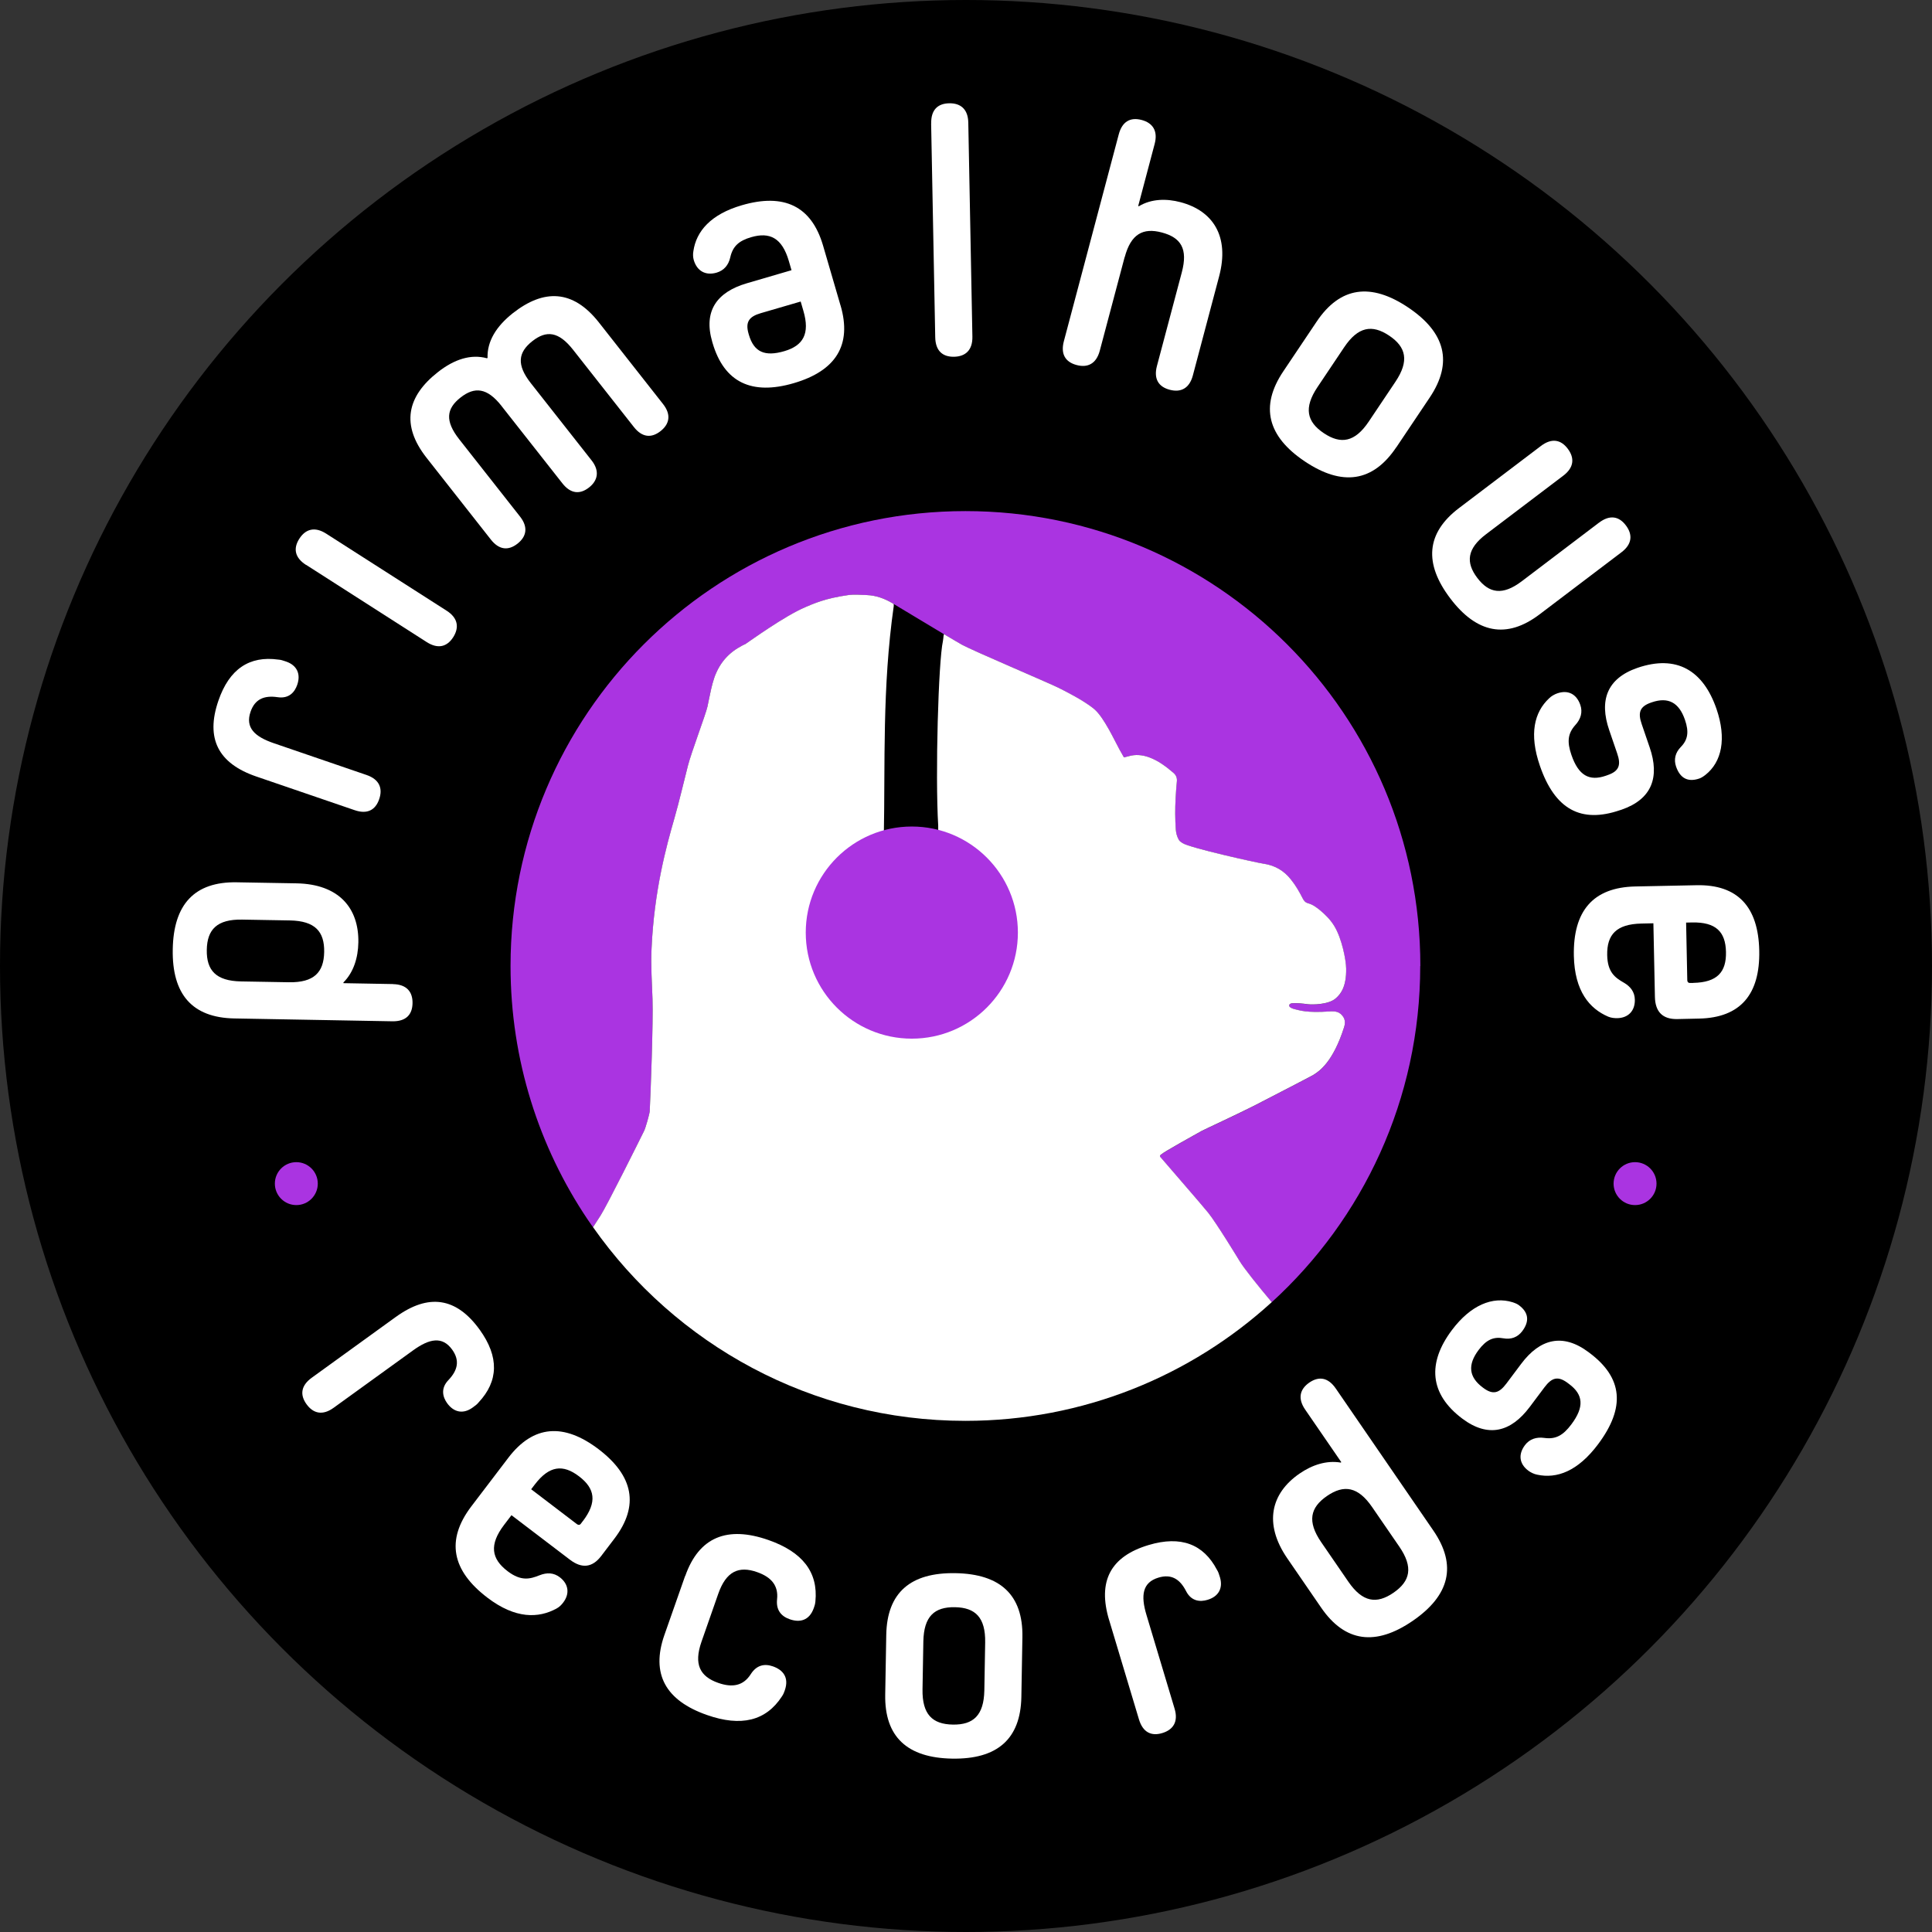
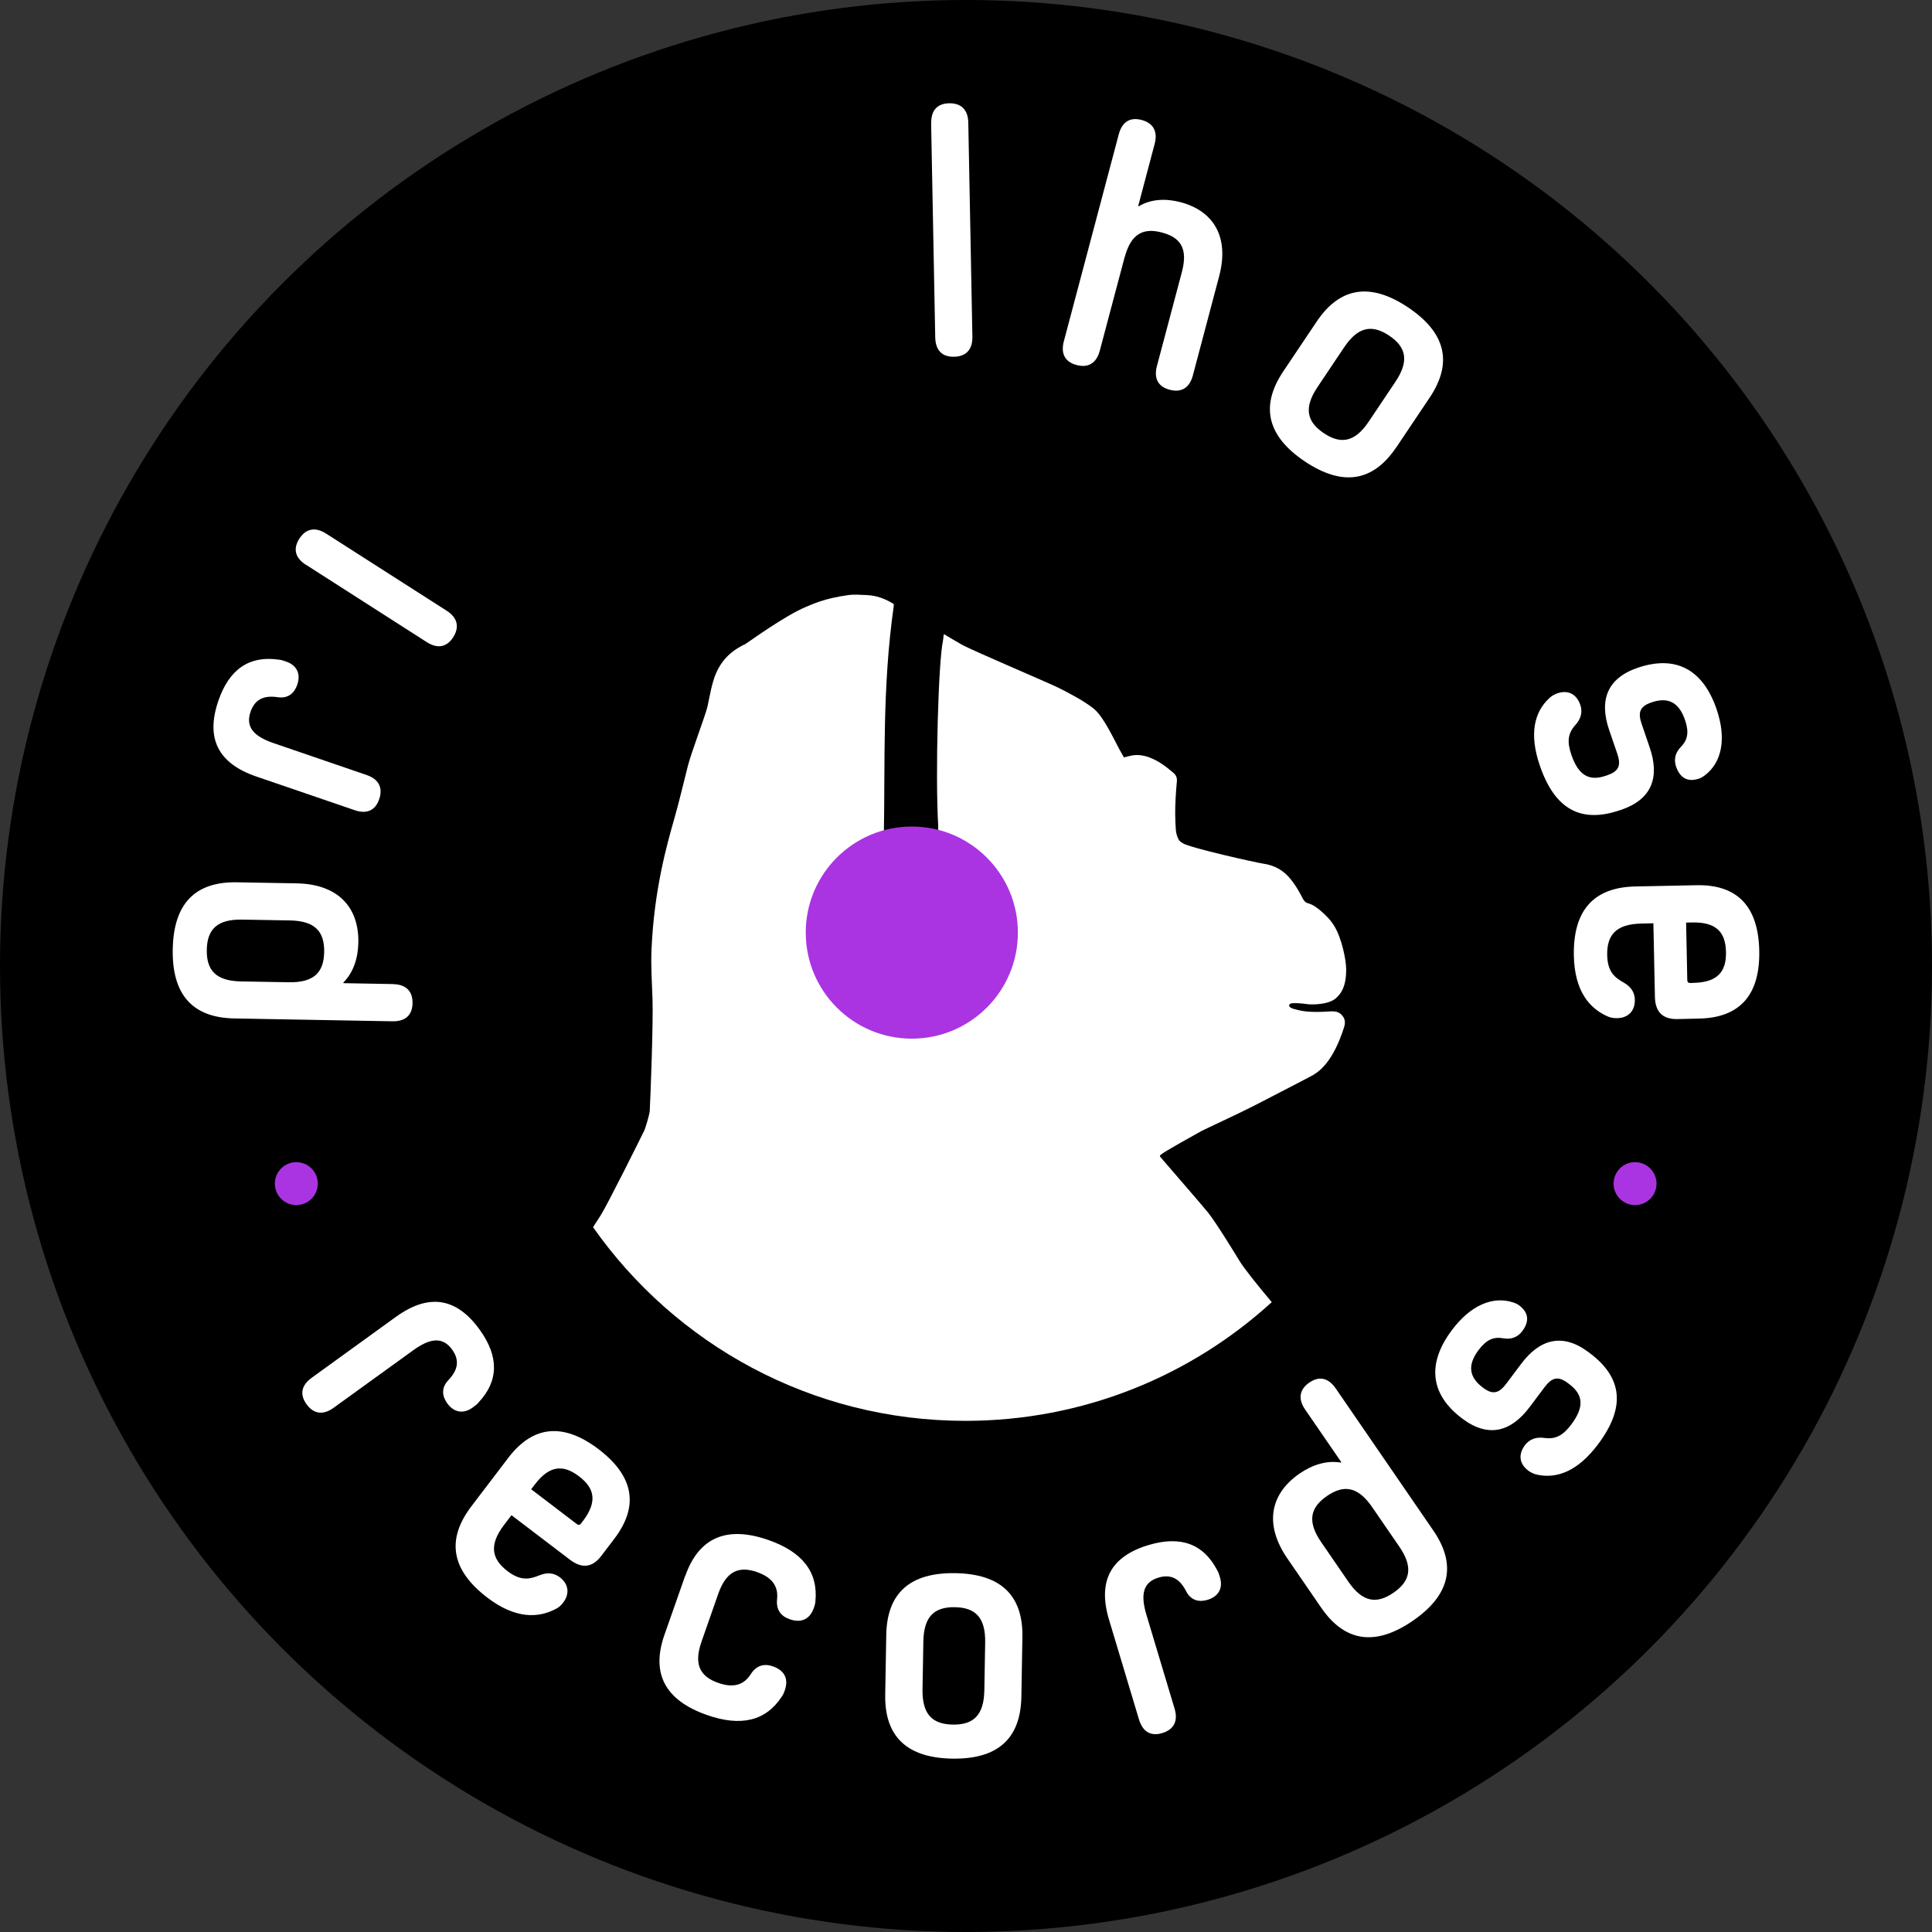
<svg xmlns="http://www.w3.org/2000/svg" viewBox="0 0 278.14 278.14">
  <rect x="0" y="0" width="278.14" height="278.14" fill="#333333" stroke="none" />
  <g id="a">
    <circle cx="139.07" cy="139.07" r="139.07" />
  </g>
  <g id="b">
    <g>
      <path d="M56.59,141.68c1.95,.04,2.83,1.1,2.8,2.75-.03,1.65-.95,2.63-2.9,2.6l-22.75-.41c-6.1-.11-8.99-3.51-8.87-9.96,.11-6.45,3.12-9.75,9.22-9.64l8.6,.15c6.1,.11,8.99,3.56,8.9,8.51-.04,2.2-.68,4.29-2.15,5.76v.1s7.15,.13,7.15,.13Zm-15-.27c3.6,.06,5.03-1.41,5.08-4.36s-1.32-4.47-4.92-4.54l-6.9-.12c-3.6-.06-5.03,1.41-5.08,4.36-.05,2.95,1.32,4.47,4.92,4.54l6.9,.12Z" fill="#fff" />
      <path d="M36.9,111.79c-5.49-1.88-7.33-5.47-5.46-10.91,1.57-4.59,4.49-6.5,8.63-5.92,.36,.02,.65,.12,1.12,.28,1.56,.54,2.14,1.79,1.6,3.35-.36,1.04-1.17,2.03-2.83,1.78-1.91-.28-3.26,.26-3.89,2.1-.78,2.27,.57,3.58,3.36,4.53l13.34,4.57c1.84,.63,2.36,1.92,1.82,3.48-.53,1.56-1.71,2.22-3.55,1.58l-14.14-4.84Z" fill="#fff" />
      <path d="M44.06,81.33c-1.64-1.05-1.86-2.38-.97-3.77,.89-1.39,2.21-1.79,3.86-.74l17.35,11.1c1.64,1.05,1.83,2.42,.95,3.81-.89,1.39-2.19,1.75-3.83,.7l-17.35-11.11Z" fill="#fff" />
-       <path d="M72.2,58.44c-2.07-2.63-3.87-2.81-5.91-1.2s-2.25,3.36-.18,6l8.75,11.12c1.21,1.53,.94,2.89-.36,3.91-1.3,1.02-2.64,.93-3.84-.6l-9.24-11.75c-3.74-4.75-2.83-8.85,1.61-12.34,2.4-1.89,4.8-2.63,7.08-2l.08-.06c-.07-2.36,1.22-4.52,3.65-6.44,4.44-3.49,8.63-3.42,12.37,1.33l9.24,11.75c1.21,1.53,.94,2.89-.36,3.91-1.3,1.02-2.64,.93-3.84-.6l-8.75-11.12c-2.07-2.63-3.83-2.84-5.87-1.23-2.04,1.61-2.29,3.39-.22,6.03l8.75,11.12c1.21,1.53,.9,2.92-.36,3.91-1.3,1.02-2.64,.93-3.84-.6l-8.75-11.12Z" fill="#fff" />
-       <path d="M121.01,43.97c1.67,5.71-.68,9.42-6.73,11.19-6.05,1.77-10.03-.09-11.7-5.8l-.04-.14c-1.3-4.46,.66-7.17,4.98-8.44l6.43-1.88-.39-1.34c-.97-3.31-2.74-4.2-5.43-3.41-1.73,.5-2.64,1.29-3,2.91-.25,1.11-.91,1.88-1.96,2.19-1.58,.46-2.82-.22-3.29-1.8-.11-.38-.14-.84-.06-1.28,.41-2.88,2.51-5.32,6.97-6.62,6.05-1.77,10.03,.09,11.7,5.8l2.52,8.64Zm-5.74-.56l-5.76,1.68c-1.68,.49-2.23,1.28-1.74,2.96l.04,.14c.73,2.5,2.29,3.19,5.12,2.36,2.69-.79,3.7-2.49,2.73-5.8l-.39-1.34Z" fill="#fff" />
      <path d="M134.06,17.77c-.04-1.95,.94-2.87,2.59-2.9,1.65-.03,2.72,.85,2.75,2.8l.59,30.79c.04,1.95-1,2.87-2.64,2.9-1.65,.03-2.67-.85-2.71-2.8l-.59-30.79Z" fill="#fff" />
      <path d="M161.91,37.01l-3.58,13.48c-.5,1.88-1.75,2.49-3.34,2.06-1.59-.42-2.33-1.55-1.83-3.43l7.9-29.77c.5-1.89,1.7-2.5,3.29-2.08,1.59,.42,2.38,1.56,1.88,3.45l-2.37,8.94,.1,.03c1.79-1.08,3.97-1.12,6-.58,4.64,1.23,7.09,4.88,5.55,10.68l-3.78,14.26c-.5,1.88-1.75,2.49-3.34,2.06-1.59-.42-2.33-1.55-1.83-3.43l3.58-13.48c.9-3.38-.12-5-2.88-5.73-2.71-.72-4.45,.22-5.34,3.55Z" fill="#fff" />
      <path d="M201.03,64.37c-3.39,5.07-7.82,5.65-13.18,2.06-5.36-3.59-6.5-7.91-3.1-12.97l4.79-7.14c3.39-5.07,7.82-5.65,13.18-2.06,5.36,3.59,6.5,7.91,3.11,12.97l-4.79,7.14Zm-.13-9.42c2-2.99,1.54-4.99-.91-6.63-2.45-1.64-4.48-1.31-6.48,1.68l-3.84,5.73c-2,2.99-1.54,4.99,.91,6.63,2.45,1.64,4.48,1.31,6.48-1.68l3.84-5.73Z" fill="#fff" />
-       <path d="M230.2,75.25c1.55-1.18,2.88-.93,3.87,.39,1,1.32,.91,2.7-.64,3.87l-11.79,8.94c-4.74,3.59-9.05,2.72-12.85-2.3-3.81-5.02-3.49-9.4,1.25-13l11.79-8.94c1.55-1.18,2.88-.93,3.87,.39,1,1.32,.92,2.7-.64,3.88l-11.12,8.43c-2.75,2.08-2.95,4.06-1.26,6.29,1.69,2.23,3.64,2.57,6.39,.49l11.11-8.43Z" fill="#fff" />
      <path d="M233.24,116.63c-5.63,1.94-9.39-.1-11.55-6.39-1.58-4.59-.8-7.71,1.32-9.7,.31-.32,.8-.59,1.18-.72,1.56-.54,2.78,.1,3.32,1.66,.36,1.04,.07,2.04-.7,2.88-1.11,1.23-1.23,2.43-.58,4.32,1.02,2.98,2.58,3.82,4.95,3l.28-.1c1.65-.57,1.93-1.46,1.36-3.11l-1.15-3.36c-1.46-4.26-.34-7.44,4.06-8.96,5.63-1.93,9.47,.34,11.39,5.92,1.46,4.26,.77,7.62-1.6,9.49-.38,.29-.6,.42-.88,.52-1.7,.58-2.78-.1-3.34-1.71-.36-1.04-.11-2.02,.67-2.82,1.02-1.04,1.21-2.16,.61-3.91-.86-2.51-2.42-3.34-4.78-2.53l-.09,.03c-1.66,.57-1.93,1.46-1.36,3.11l1.15,3.36c1.46,4.26,.34,7.44-4.06,8.96l-.19,.06Z" fill="#fff" />
      <path d="M238.04,132.92l-1.75,.04c-3.6,.08-4.97,1.6-4.91,4.55,.05,2.45,1.12,3.23,2.38,3.95,1.01,.58,1.58,1.37,1.6,2.47,.03,1.6-.95,2.62-2.54,2.65-.4,0-.85-.03-1.3-.22-2.68-1.15-4.83-3.65-4.94-8.75-.13-6.45,2.75-9.86,8.84-9.99l8.8-.18c5.95-.13,8.92,3.11,9.05,9.41,.13,6.3-2.7,9.66-8.65,9.79l-3.15,.07c-2.1,.04-3.17-1.03-3.22-3.18l-.22-10.6Zm5.73,8.58c3.45-.07,4.77-1.55,4.71-4.45s-1.44-4.32-4.89-4.25l-.85,.02,.17,8.3c0,.25,.16,.4,.36,.39h.5Z" fill="#fff" />
    </g>
    <g>
      <path d="M56.99,189.59c4.7-3.4,8.69-2.83,12.06,1.83,2.84,3.93,2.71,7.42-.14,10.47-.23,.29-.47,.46-.87,.75-1.34,.97-2.69,.71-3.66-.62-.64-.89-.98-2.13,.18-3.34,1.33-1.4,1.67-2.81,.53-4.39-1.41-1.94-3.25-1.6-5.64,.13l-11.43,8.26c-1.58,1.14-2.92,.82-3.89-.52-.97-1.34-.82-2.68,.76-3.82l12.11-8.76Z" fill="#fff" />
      <path d="M73.63,218.14l-1.06,1.39c-2.18,2.87-1.83,4.89,.51,6.67,1.95,1.48,3.22,1.13,4.58,.59,1.08-.43,2.05-.39,2.93,.28,1.27,.97,1.46,2.37,.49,3.64-.24,.32-.55,.65-.99,.88-2.56,1.38-5.86,1.51-9.92-1.58-5.13-3.91-6.01-8.28-2.32-13.14l5.33-7c3.6-4.73,7.99-5.04,13-1.23,5.01,3.82,5.88,8.12,2.28,12.86l-1.91,2.51c-1.27,1.67-2.78,1.84-4.49,.54l-8.43-6.42Zm10.28,.85c2.09-2.75,1.75-4.7-.55-6.45-2.31-1.76-4.28-1.56-6.37,1.18l-.52,.68,6.6,5.03c.2,.15,.41,.12,.53-.04l.3-.4Z" fill="#fff" />
      <path d="M98.65,226.89c1.97-5.61,6.04-7.26,11.98-5.18,4.91,1.72,7.17,4.63,6.76,8.83-.04,.41-.12,.65-.22,.93-.66,1.89-2.07,2.14-3.49,1.64-1.23-.43-1.97-1.33-1.81-2.86,.22-1.99-.84-3.21-2.87-3.92-2.64-.93-4.46-.13-5.6,3.13l-2.41,6.89c-1.14,3.26-.22,5.01,2.42,5.93,2.03,.71,3.61,.42,4.68-1.27,.83-1.3,1.97-1.54,3.19-1.11,1.42,.5,2.36,1.57,1.7,3.46-.1,.28-.18,.52-.41,.86-2.3,3.54-5.89,4.4-10.79,2.68-5.95-2.08-8.1-5.91-6.13-11.52l2.98-8.49Z" fill="#fff" />
      <path d="M147.04,244.3c-.11,6.1-3.51,8.99-9.96,8.88-6.45-.11-9.75-3.12-9.64-9.22l.15-8.6c.11-6.1,3.51-8.99,9.96-8.88,6.45,.11,9.75,3.12,9.64,9.22l-.15,8.6Zm-5.21-7.84c.06-3.6-1.41-5.03-4.36-5.08-2.95-.05-4.47,1.32-4.54,4.92l-.12,6.9c-.06,3.6,1.41,5.03,4.36,5.08,2.95,.05,4.47-1.32,4.54-4.92l.12-6.9Z" fill="#fff" />
      <path d="M159.67,233.22c-1.67-5.56,.18-9.14,5.69-10.79,4.65-1.39,7.9-.13,9.84,3.57,.2,.31,.28,.59,.43,1.07,.47,1.58-.21,2.78-1.79,3.25-1.05,.32-2.33,.23-3.09-1.26-.88-1.72-2.11-2.5-3.97-1.94-2.3,.69-2.58,2.55-1.73,5.37l4.05,13.5c.56,1.87-.19,3.03-1.77,3.51-1.58,.48-2.8-.1-3.36-1.97l-4.3-14.32Z" fill="#fff" />
      <path d="M203.39,233.34c-5.32,3.65-9.75,3.12-13.2-1.91l-4.87-7.09c-3.45-5.03-2.32-9.38,1.76-12.19,1.81-1.25,3.88-1.94,5.94-1.59l.08-.06-5.21-7.58c-1.1-1.61-.75-2.94,.61-3.88,1.36-.93,2.69-.76,3.8,.85l14.04,20.44c3.46,5.03,2.36,9.36-2.95,13.01Zm-5.85-16.37c-2.04-2.97-4.07-3.27-6.5-1.6-2.43,1.67-2.87,3.67-.84,6.64l3.91,5.69c2.04,2.97,4.07,3.27,6.5,1.6,2.43-1.67,2.88-3.67,.84-6.64l-3.91-5.69Z" fill="#fff" />
      <path d="M228.85,194.78c4.76,3.57,5.2,7.83,1.21,13.15-2.91,3.88-5.93,4.99-8.77,4.37-.44-.08-.94-.33-1.26-.57-1.32-.99-1.48-2.36-.49-3.68,.66-.88,1.65-1.2,2.78-1.04,1.64,.23,2.7-.35,3.9-1.95,1.89-2.52,1.71-4.28-.29-5.78l-.24-.18c-1.4-1.05-2.29-.78-3.34,.62l-2.13,2.84c-2.7,3.6-5.97,4.47-9.69,1.68-4.76-3.57-5.05-8.03-1.51-12.75,2.7-3.6,5.87-4.91,8.75-4.01,.45,.15,.68,.26,.92,.44,1.44,1.08,1.48,2.36,.46,3.72-.66,.88-1.61,1.23-2.71,1.03-1.43-.26-2.47,.21-3.58,1.69-1.59,2.12-1.41,3.88,.59,5.38l.08,.06c1.4,1.05,2.29,.78,3.34-.62l2.13-2.84c2.7-3.6,5.97-4.46,9.69-1.68l.16,.12Z" fill="#fff" />
    </g>
    <circle cx="235.39" cy="170.4" r="3.09" fill="#aa34e1" />
    <circle cx="42.66" cy="170.4" r="3.09" fill="#aa34e1" />
  </g>
  <g id="c">
    <g>
      <path d="M85.14,176.32c-.17-.25-.35-.5-.52-.75,.17,.25,.35,.5,.52,.75Z" fill="#fff" />
      <path d="M85.39,176.68s0,0,0,0c-.08-.12-.17-.23-.25-.35,.08,.12,.17,.24,.25,.35Z" />
-       <path d="M204.48,139.07c0-36.17-29.32-65.49-65.49-65.49s-65.49,29.32-65.49,65.49c0,13.52,4.1,26.08,11.11,36.51,.17,.25,.35,.5,.52,.75,.08,.12,.17,.23,.25,.35,.37-.57,.73-1.15,1.1-1.71,.91-1.39,5.7-11.02,6.26-12.17,.19-.37,.77-2.4,.8-2.81,.12-2.3,.52-12.83,.4-16.18-.08-2.38-.25-4.76-.14-7.15,.38-8.45,2.16-14.86,3.29-18.83,.72-2.5,1.3-5.06,1.95-7.59,.46-1.81,2.58-7.4,2.81-8.5,.19-.85,.34-1.71,.54-2.56,.11-.51,.26-1.02,.42-1.52,.68-2.02,1.93-3.55,3.8-4.57,.23-.13,.46-.27,.7-.36,.68-.44,5.62-4.03,8.65-5.32,1.13-.48,2.84-1.27,6.16-1.73,.89-.12,1.81-.03,2.7,0,1.33,.06,2.56,.5,3.69,1.19,0,0,.06,.03,.14,.08,0,0,7.24,4.35,7.24,4.35,0,0,.39,.24,.41,.25,.73,.42,1.45,.87,2.18,1.28,1.53,.84,12.65,5.56,13.84,6.17,.51,.26,3.74,1.84,5.25,3.14,1.36,1.18,2.89,4.49,3.57,5.74,.21,.38,.43,.76,.66,1.17,.32-.08,.52-.13,.71-.18,.99-.28,1.95-.18,2.9,.16,1.34,.49,2.45,1.32,3.51,2.24,.38,.32,.55,.72,.5,1.23-.09,.81-.13,1.63-.18,2.44-.09,1.51-.08,3.01,.03,4.53,.04,.5,.17,.97,.41,1.41,.12,.24,.32,.35,.56,.51,1.05,.69,10.76,2.84,11.59,2.95,1.67,.24,3,.98,4.04,2.33,.66,.83,1.17,1.73,1.65,2.65,.18,.36,.37,.61,.79,.73,.68,.18,1.25,.61,1.79,1.06,.78,.66,1.49,1.4,2.02,2.28,1.05,1.76,1.64,4.78,1.67,6.07,.04,2.58-.75,3.64-1.5,4.28-1.08,.93-3.45,.91-4.01,.84-.77-.1-1.5-.19-2.26-.14-.34,.02-.43,.22-.44,.31-.01,.1,.05,.37,.86,.56,.57,.13,1.65,.55,4.97,.31,.31-.02,1.08-.07,1.53,.32,.49,.42,.87,.96,.56,1.94-1.62,5.1-3.61,6.37-4.44,6.89-.29,.18-5.97,3.11-8.5,4.42-2.19,1.13-7.31,3.49-7.61,3.66-1.07,.6-5.31,2.95-5.74,3.33-.09,.08-.39,.21-.11,.47,.19,.24,5.97,6.88,6.83,7.96,1.19,1.48,4.37,6.7,4.5,6.92,.6,1.02,2.71,3.65,4.65,5.95,13.13-11.98,21.38-29.22,21.38-48.4Z" fill="#aa34e1" />
    </g>
    <path d="M192.95,145.93c-.45-.39-1.22-.34-1.53-.32-3.32,.24-4.4-.18-4.97-.31-.81-.19-.87-.46-.86-.56,0-.09,.1-.28,.44-.31,.76-.05,1.48,.04,2.26,.14,.57,.07,2.94,.09,4.01-.84,.74-.64,1.54-1.7,1.5-4.28-.02-1.29-.62-4.31-1.67-6.07-.52-.88-1.24-1.62-2.02-2.28-.54-.45-1.11-.88-1.79-1.06-.42-.12-.61-.37-.79-.73-.48-.93-.99-1.83-1.65-2.65-1.04-1.35-2.38-2.09-4.04-2.33-.83-.11-10.54-2.26-11.59-2.95-.24-.16-.44-.27-.56-.51-.24-.44-.37-.91-.41-1.41-.11-1.52-.12-3.02-.03-4.53,.05-.81,.09-1.63,.18-2.44,.05-.51-.12-.91-.5-1.23-1.07-.92-2.18-1.75-3.51-2.24-.96-.34-1.92-.44-2.9-.16-.19,.05-.39,.1-.71,.18-.23-.41-.45-.79-.66-1.17-.68-1.25-2.21-4.56-3.57-5.74-1.51-1.31-4.74-2.88-5.25-3.14-1.2-.61-12.32-5.33-13.84-6.17-.73-.41-1.45-.86-2.18-1.28l-.41-.25s-.06,.25-.06,.25c-.02,.14-.03,.47-.09,.75-.65,2.9-1.12,19.21-.68,26.57,.01,.2-.01,1.95,.01,2.04l-7.84-.47c.21-10.56-.25-21.34,1.43-33.19,.01-.08,0-.13,0-.16,0-.08-.02-.14-.02-.14-.08-.05-.13-.08-.14-.08-1.14-.69-2.37-1.13-3.69-1.19-.9-.03-1.81-.12-2.7,0-3.32,.46-5.02,1.25-6.16,1.73-3.04,1.29-7.97,4.88-8.65,5.32-.24,.09-.47,.23-.7,.36-1.88,1.02-3.12,2.56-3.8,4.57-.16,.5-.31,1.01-.42,1.52-.2,.85-.35,1.71-.54,2.56-.24,1.11-2.36,6.7-2.81,8.5-.65,2.53-1.23,5.08-1.95,7.59-1.14,3.97-2.92,10.38-3.29,18.83-.11,2.38,.06,4.77,.14,7.15,.12,3.34-.28,13.88-.4,16.18-.03,.41-.61,2.44-.8,2.81-.56,1.15-5.36,10.78-6.26,12.17-.37,.57-.73,1.15-1.1,1.71,11.85,16.86,31.43,27.88,53.6,27.88,16.99,0,32.47-6.47,44.11-17.09-1.94-2.3-4.05-4.93-4.65-5.95-.13-.22-3.31-5.44-4.5-6.92-.87-1.09-6.65-7.73-6.83-7.96-.28-.26,.02-.39,.11-.47,.43-.38,4.67-2.73,5.74-3.33,.3-.17,5.42-2.54,7.61-3.66,2.54-1.31,8.21-4.24,8.5-4.42,.83-.52,2.82-1.79,4.44-6.89,.31-.97-.07-1.52-.56-1.94Z" fill="#fff" />
    <circle cx="131.27" cy="134.26" r="15.27" fill="#aa34e1" />
  </g>
</svg>